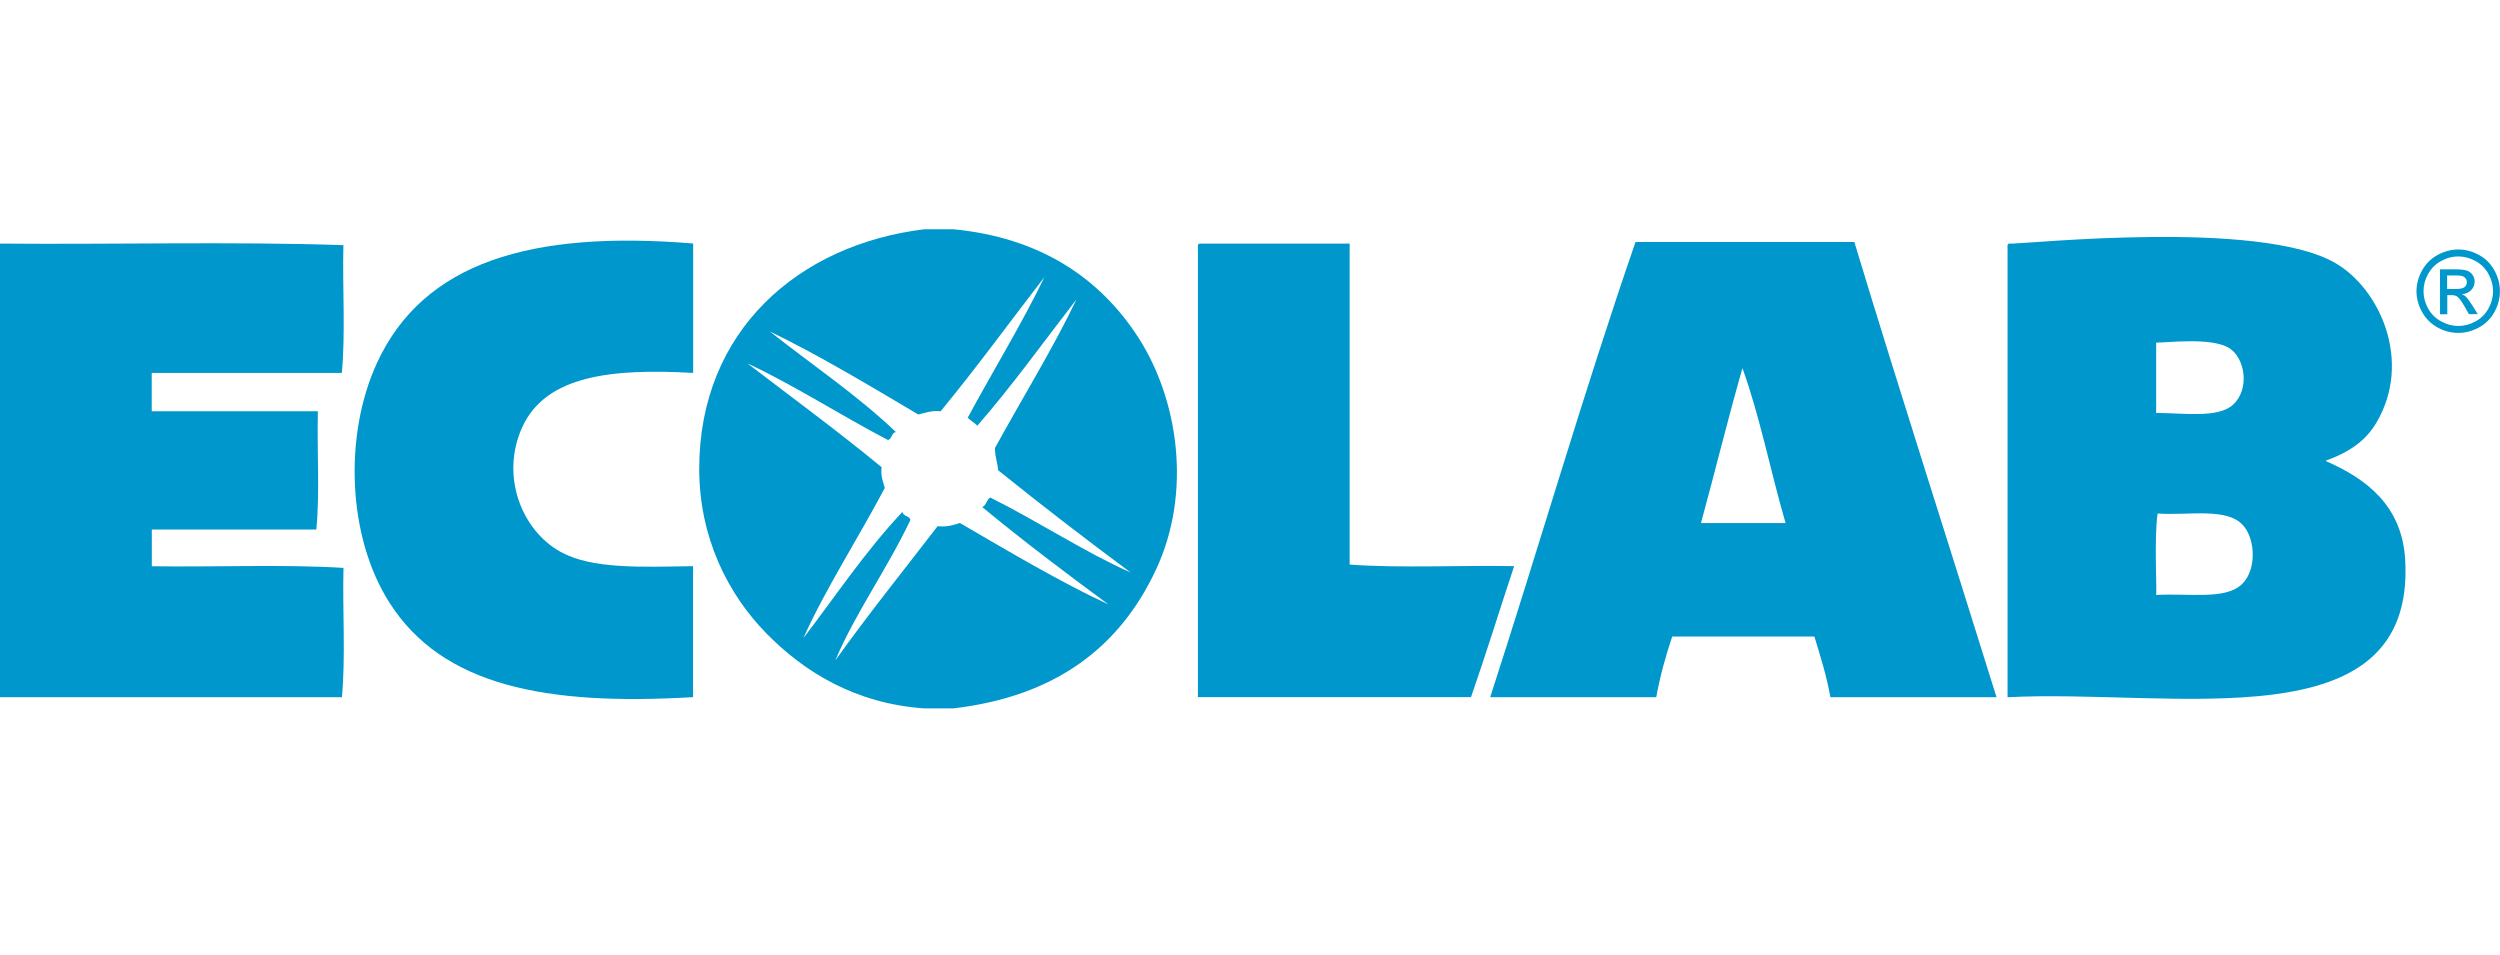
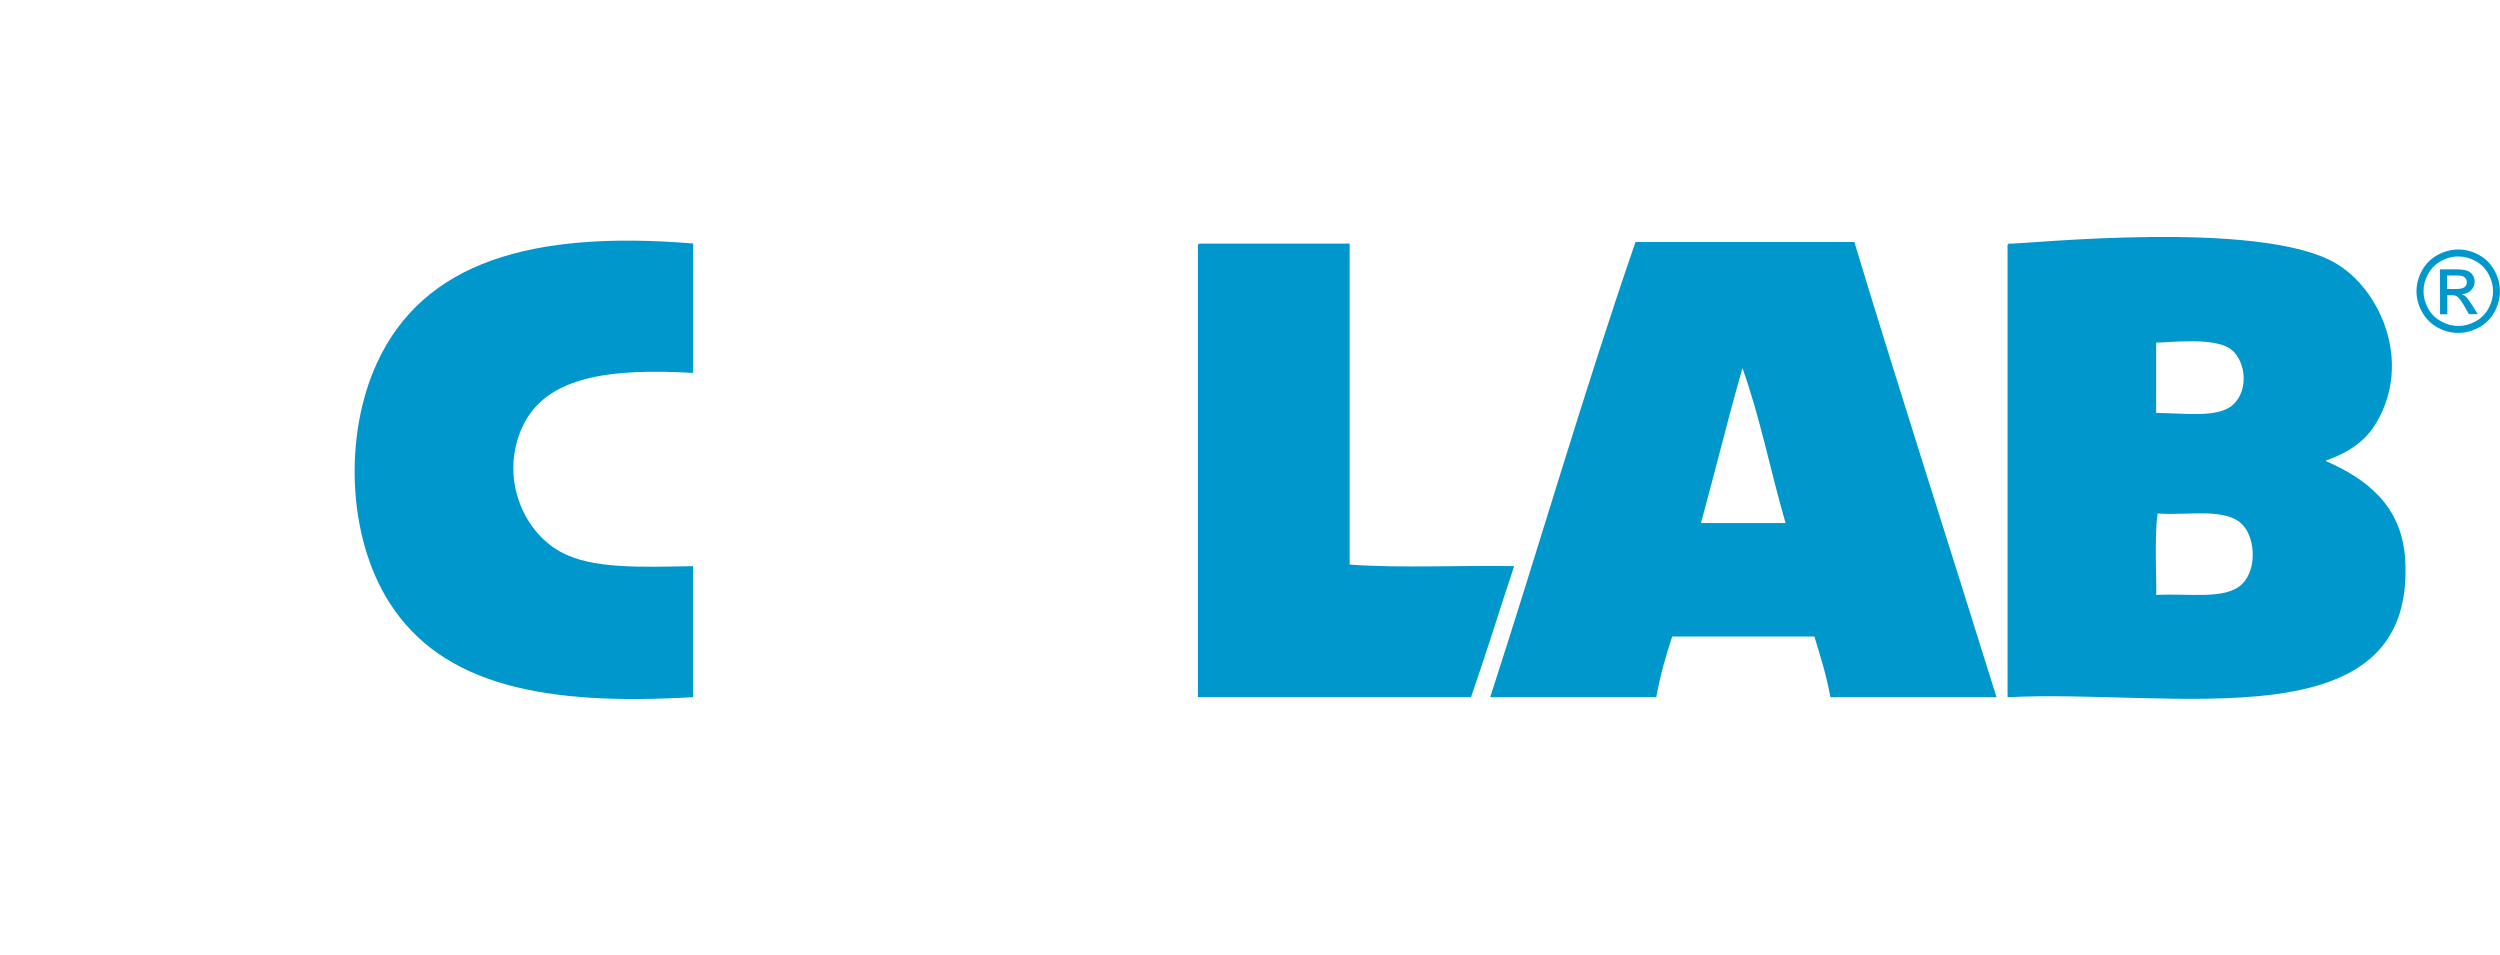
<svg xmlns="http://www.w3.org/2000/svg" id="a" width="288" height="110" viewBox="0 0 288 110">
  <g id="b">
-     <path id="c" d="m108.37,47.38c-1.09-.11-1.78.18-2.58.37-5.51-3.26-11.6-6.92-17.11-9.57,4.86,3.85,10.08,7.34,14.53,11.59-.53.08-.43.79-.92.92-5.4-2.82-11-6.42-16.19-8.83,5.17,3.96,10.45,7.83,15.46,11.96-.12,1.04.17,1.67.37,2.39-3.03,5.74-6.86,11.67-9.38,17.3,3.75-4.9,7.21-10.09,11.41-14.54.08.53.79.43.92.92-2.61,5.55-6.43,10.87-8.65,16.19,3.78-5.3,7.83-10.32,11.78-15.46,1.09.11,1.83-.13,2.57-.37,5.51,3.2,11.58,6.82,17.11,9.38-4.94-3.64-9.84-7.33-14.54-11.22.49-.19.5-.85.92-1.1,5.45,2.71,10.96,6.34,16.19,8.65-5.18-3.84-10.27-7.76-15.27-11.78-.08-.9-.38-1.58-.37-2.57,3.08-5.63,6.78-11.62,9.38-17.11-3.77,4.87-7.38,9.92-11.41,14.54-.33-.35-.78-.57-1.11-.92,2.88-5.34,6.37-11.05,8.83-16.19-3.98,5.16-7.83,10.45-11.96,15.46m-1.84-20.98h3.31c9.94.95,16.88,5.57,21.34,12.51,4.54,7.07,6.2,17.71,2.02,26.68-4.13,8.87-11.48,14.62-23.37,16.01h-3.31c-7.92-.55-13.82-4.16-18.22-8.65-4.42-4.51-7.73-11.04-7.73-18.95,0-15.95,11.49-25.85,25.94-27.6" fill="#0098cc" fill-rule="evenodd" />
    <path id="d" d="m195.95,60.26h9.75c-1.72-5.88-2.95-12.26-4.97-17.85-1.68,5.87-3.16,11.93-4.78,17.85m-7.54-32.38h25.21c5.33,17.61,10.94,34.94,16.38,52.44h-19.14c-.44-2.51-1.16-4.73-1.84-6.99h-16.38c-.74,2.2-1.39,4.5-1.84,6.99h-19.13c5.65-17.42,10.82-35.3,16.74-52.44" fill="#0098cc" fill-rule="evenodd" />
-     <path id="e" d="m0,28.06c13.13.12,26.74-.25,39.56.18-.12,4.85.25,10.18-.18,14.72h-21.9v4.42h19.14c-.12,4.48.24,9.44-.18,13.62h-18.95v4.23c7.3.12,15.09-.24,22.08.19-.12,4.91.25,10.3-.18,14.9H0V28.06h0Z" fill="#0098cc" fill-rule="evenodd" />
    <path id="f" d="m79.85,28.06v14.9c-9.26-.52-16.96.24-19.69,6.26-2.55,5.63-.05,11.88,4.41,14.35,3.61,2,9.24,1.75,15.27,1.65v15.09c-17.02,1.01-28.86-1.31-34.96-10.86-4.9-7.67-5.25-19.35-1.47-27.6,5.36-11.68,17.83-15.33,36.43-13.8" fill="#0098cc" fill-rule="evenodd" />
    <path id="g" d="m138.18,28.06h17.3v36.98c5.95.43,12.7.06,18.95.18-1.67,5.02-3.24,10.13-4.97,15.09h-31.46V28.61c-.02-.26-.03-.52.18-.55" fill="#0098cc" fill-rule="evenodd" />
    <path id="h" d="m258.32,67.25c1.62-1.62,1.51-4.98.18-6.62-1.81-2.24-6.33-1.22-9.94-1.47-.43,2.76-.05,9.26-.18,9.38,3.88-.22,8.04.61,9.94-1.29m-1.1-20.61c1.99-1.74,1.46-5.51-.55-6.62-2.08-1.15-6.92-.55-8.28-.55v8.1c3.14,0,7.06.64,8.83-.92m-25.76-18.58c2.09.04,28.79-2.82,37.53,2.21,5.19,2.98,8.93,11.35,4.78,18.4-1.25,2.12-3.16,3.43-5.89,4.41,4.66,2.03,8.84,5.1,9.2,11.41,1.2,21.27-26.64,14.83-45.81,15.82V28.61c-.02-.26-.03-.52.18-.55" fill="#0098cc" fill-rule="evenodd" />
    <path id="i" d="m283.2,28.74c.81,0,1.59.21,2.36.62.77.41,1.37,1.01,1.79,1.78.43.77.64,1.57.64,2.41s-.21,1.62-.63,2.39c-.42.76-1.01,1.36-1.78,1.78s-1.56.63-2.39.63-1.63-.21-2.39-.63-1.35-1.01-1.78-1.78c-.42-.76-.64-1.56-.64-2.39s.22-1.64.65-2.41c.43-.77,1.03-1.36,1.8-1.78.77-.41,1.55-.62,2.36-.62Zm0,.8c-.67,0-1.33.17-1.97.52-.64.35-1.14.84-1.5,1.48-.36.64-.54,1.31-.54,2.01s.18,1.35.53,1.99c.35.63.85,1.13,1.49,1.48s1.3.53,1.99.53,1.36-.18,1.99-.53c.64-.35,1.13-.85,1.48-1.48s.53-1.3.53-1.99-.18-1.36-.54-2.01c-.36-.64-.86-1.14-1.5-1.48s-1.3-.52-1.97-.52Zm-2.11,6.66v-5.17h1.78c.61,0,1.05.05,1.32.14.27.1.49.26.65.5.16.24.24.49.24.76,0,.38-.13.71-.4.99-.27.28-.63.44-1.07.47.18.08.33.17.44.27.21.2.46.55.76,1.02l.63,1.01h-1.02l-.46-.81c-.36-.64-.65-1.04-.87-1.2-.15-.12-.38-.18-.67-.18h-.49v2.2h-.83Zm.83-2.91h1.01c.48,0,.81-.07.99-.22.18-.14.26-.34.26-.57,0-.15-.04-.29-.13-.41-.08-.12-.2-.21-.35-.27-.15-.06-.43-.09-.84-.09h-.95v1.56Z" fill="#0098cc" />
  </g>
</svg>